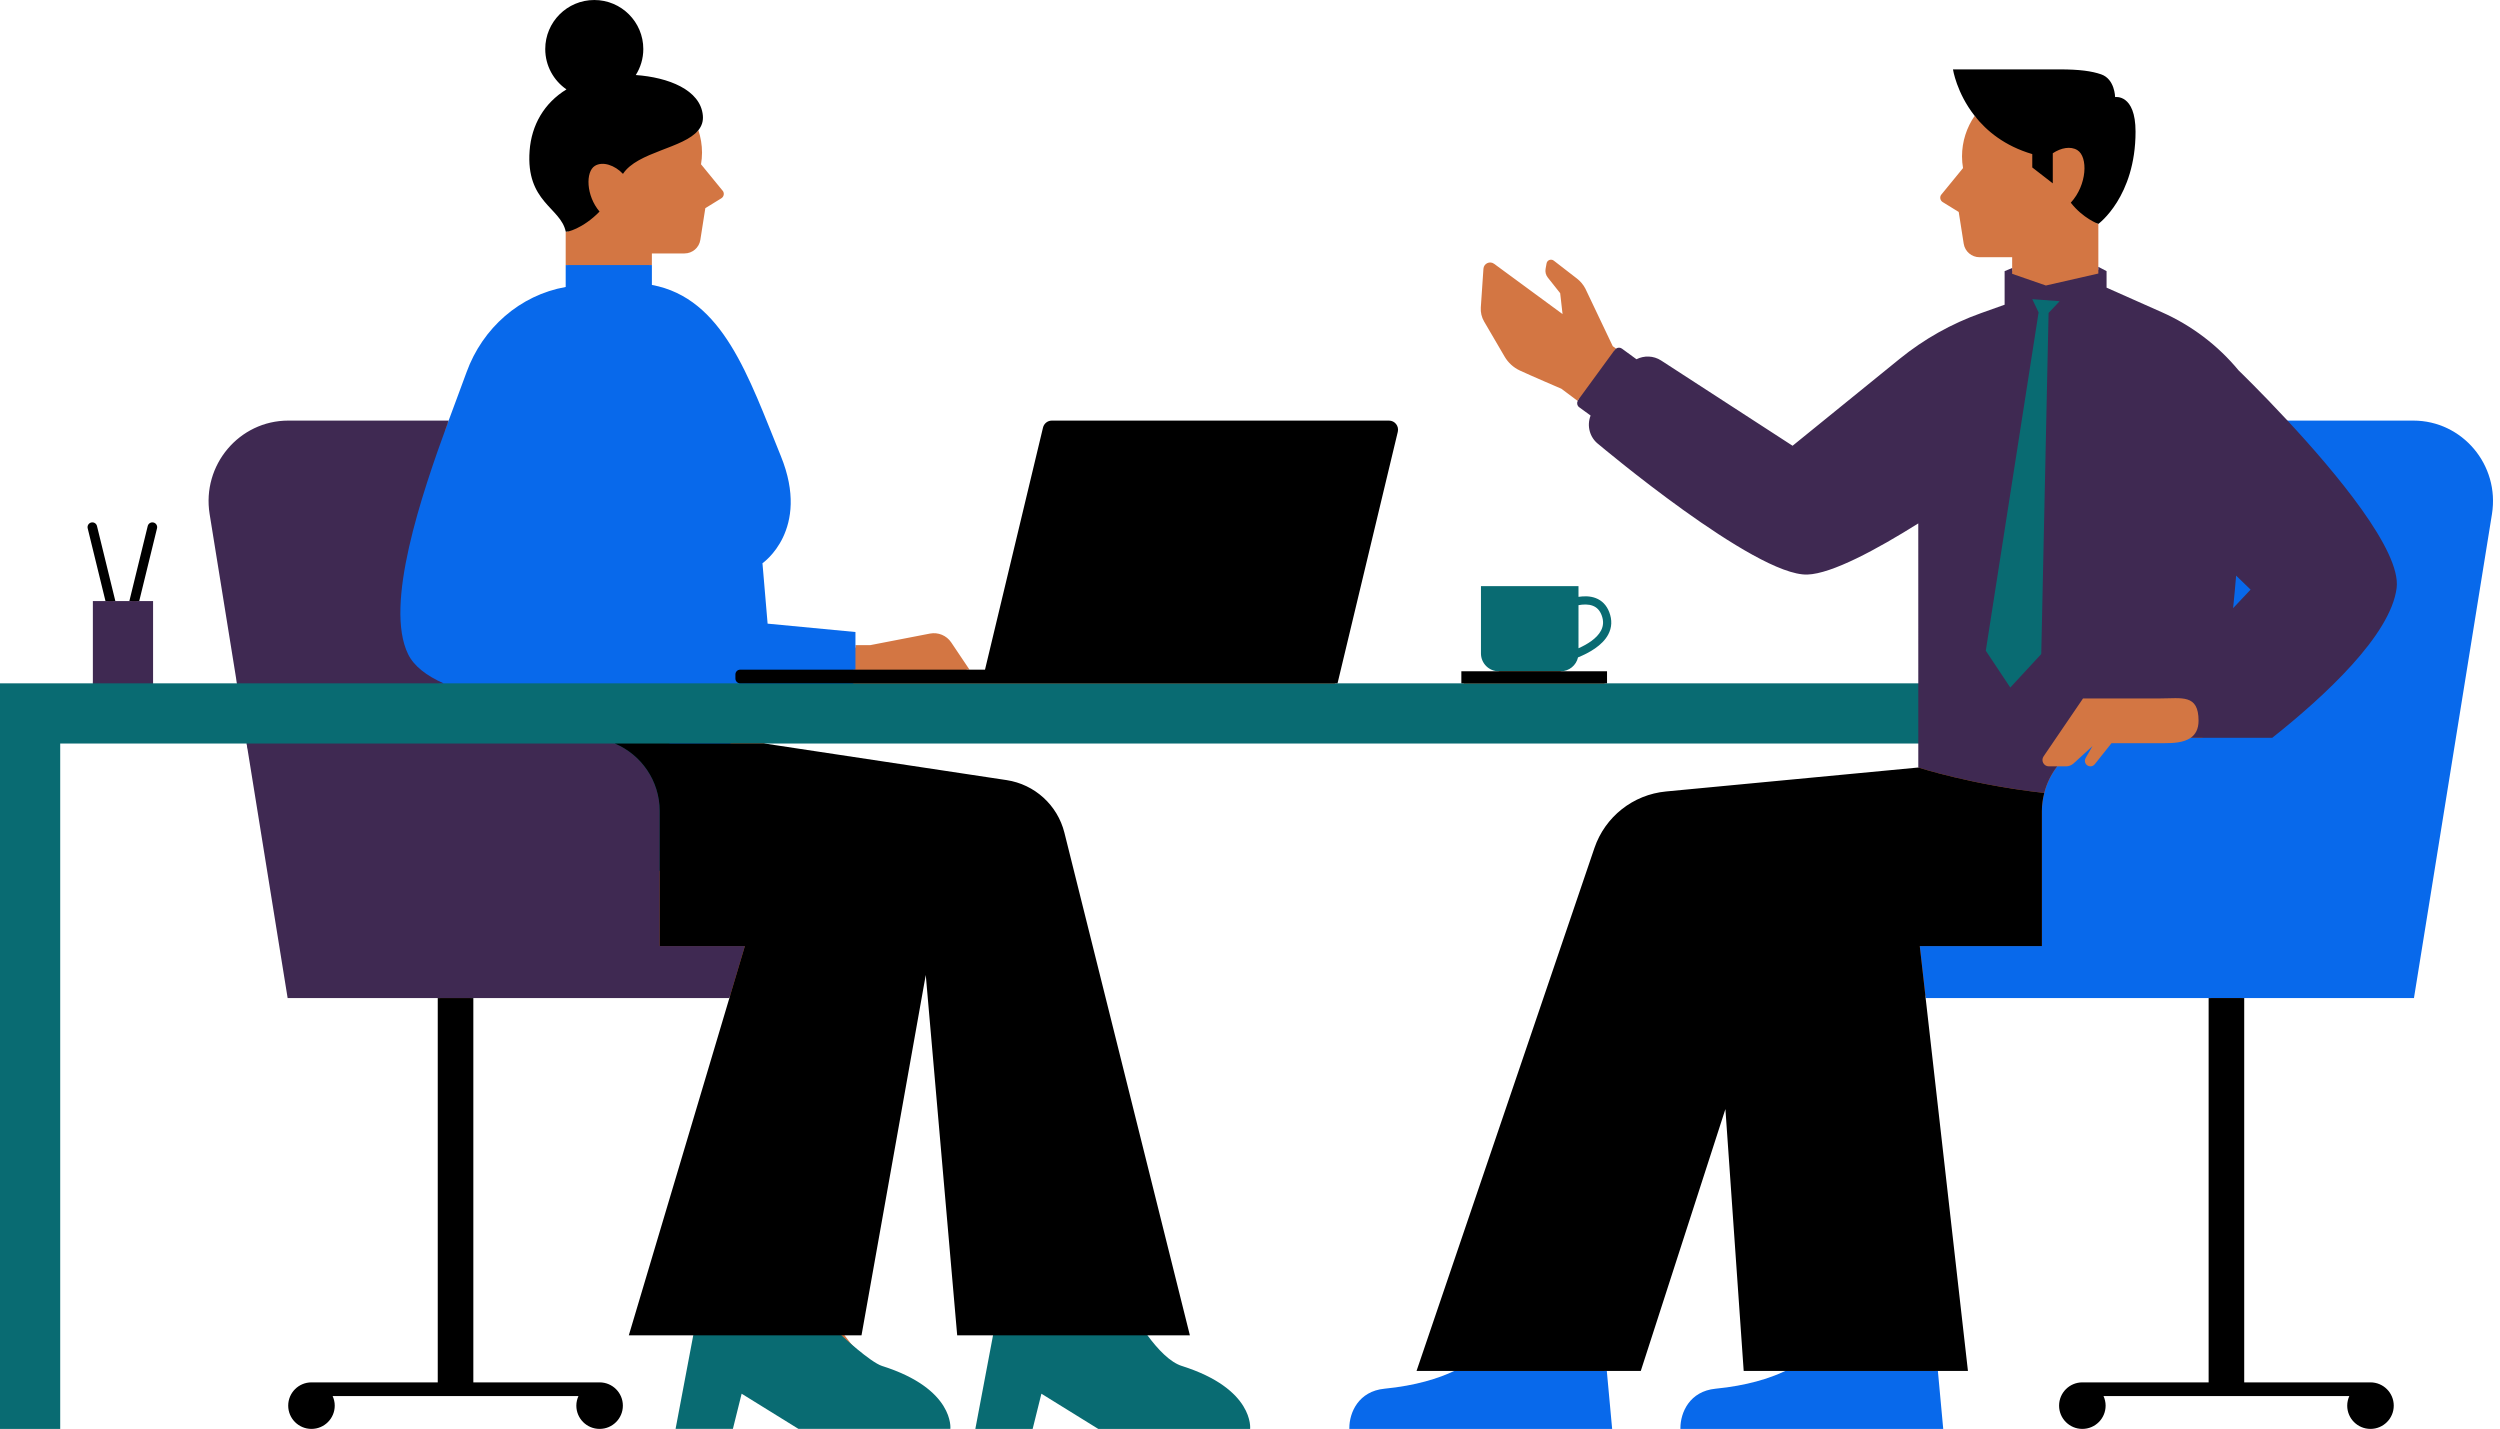
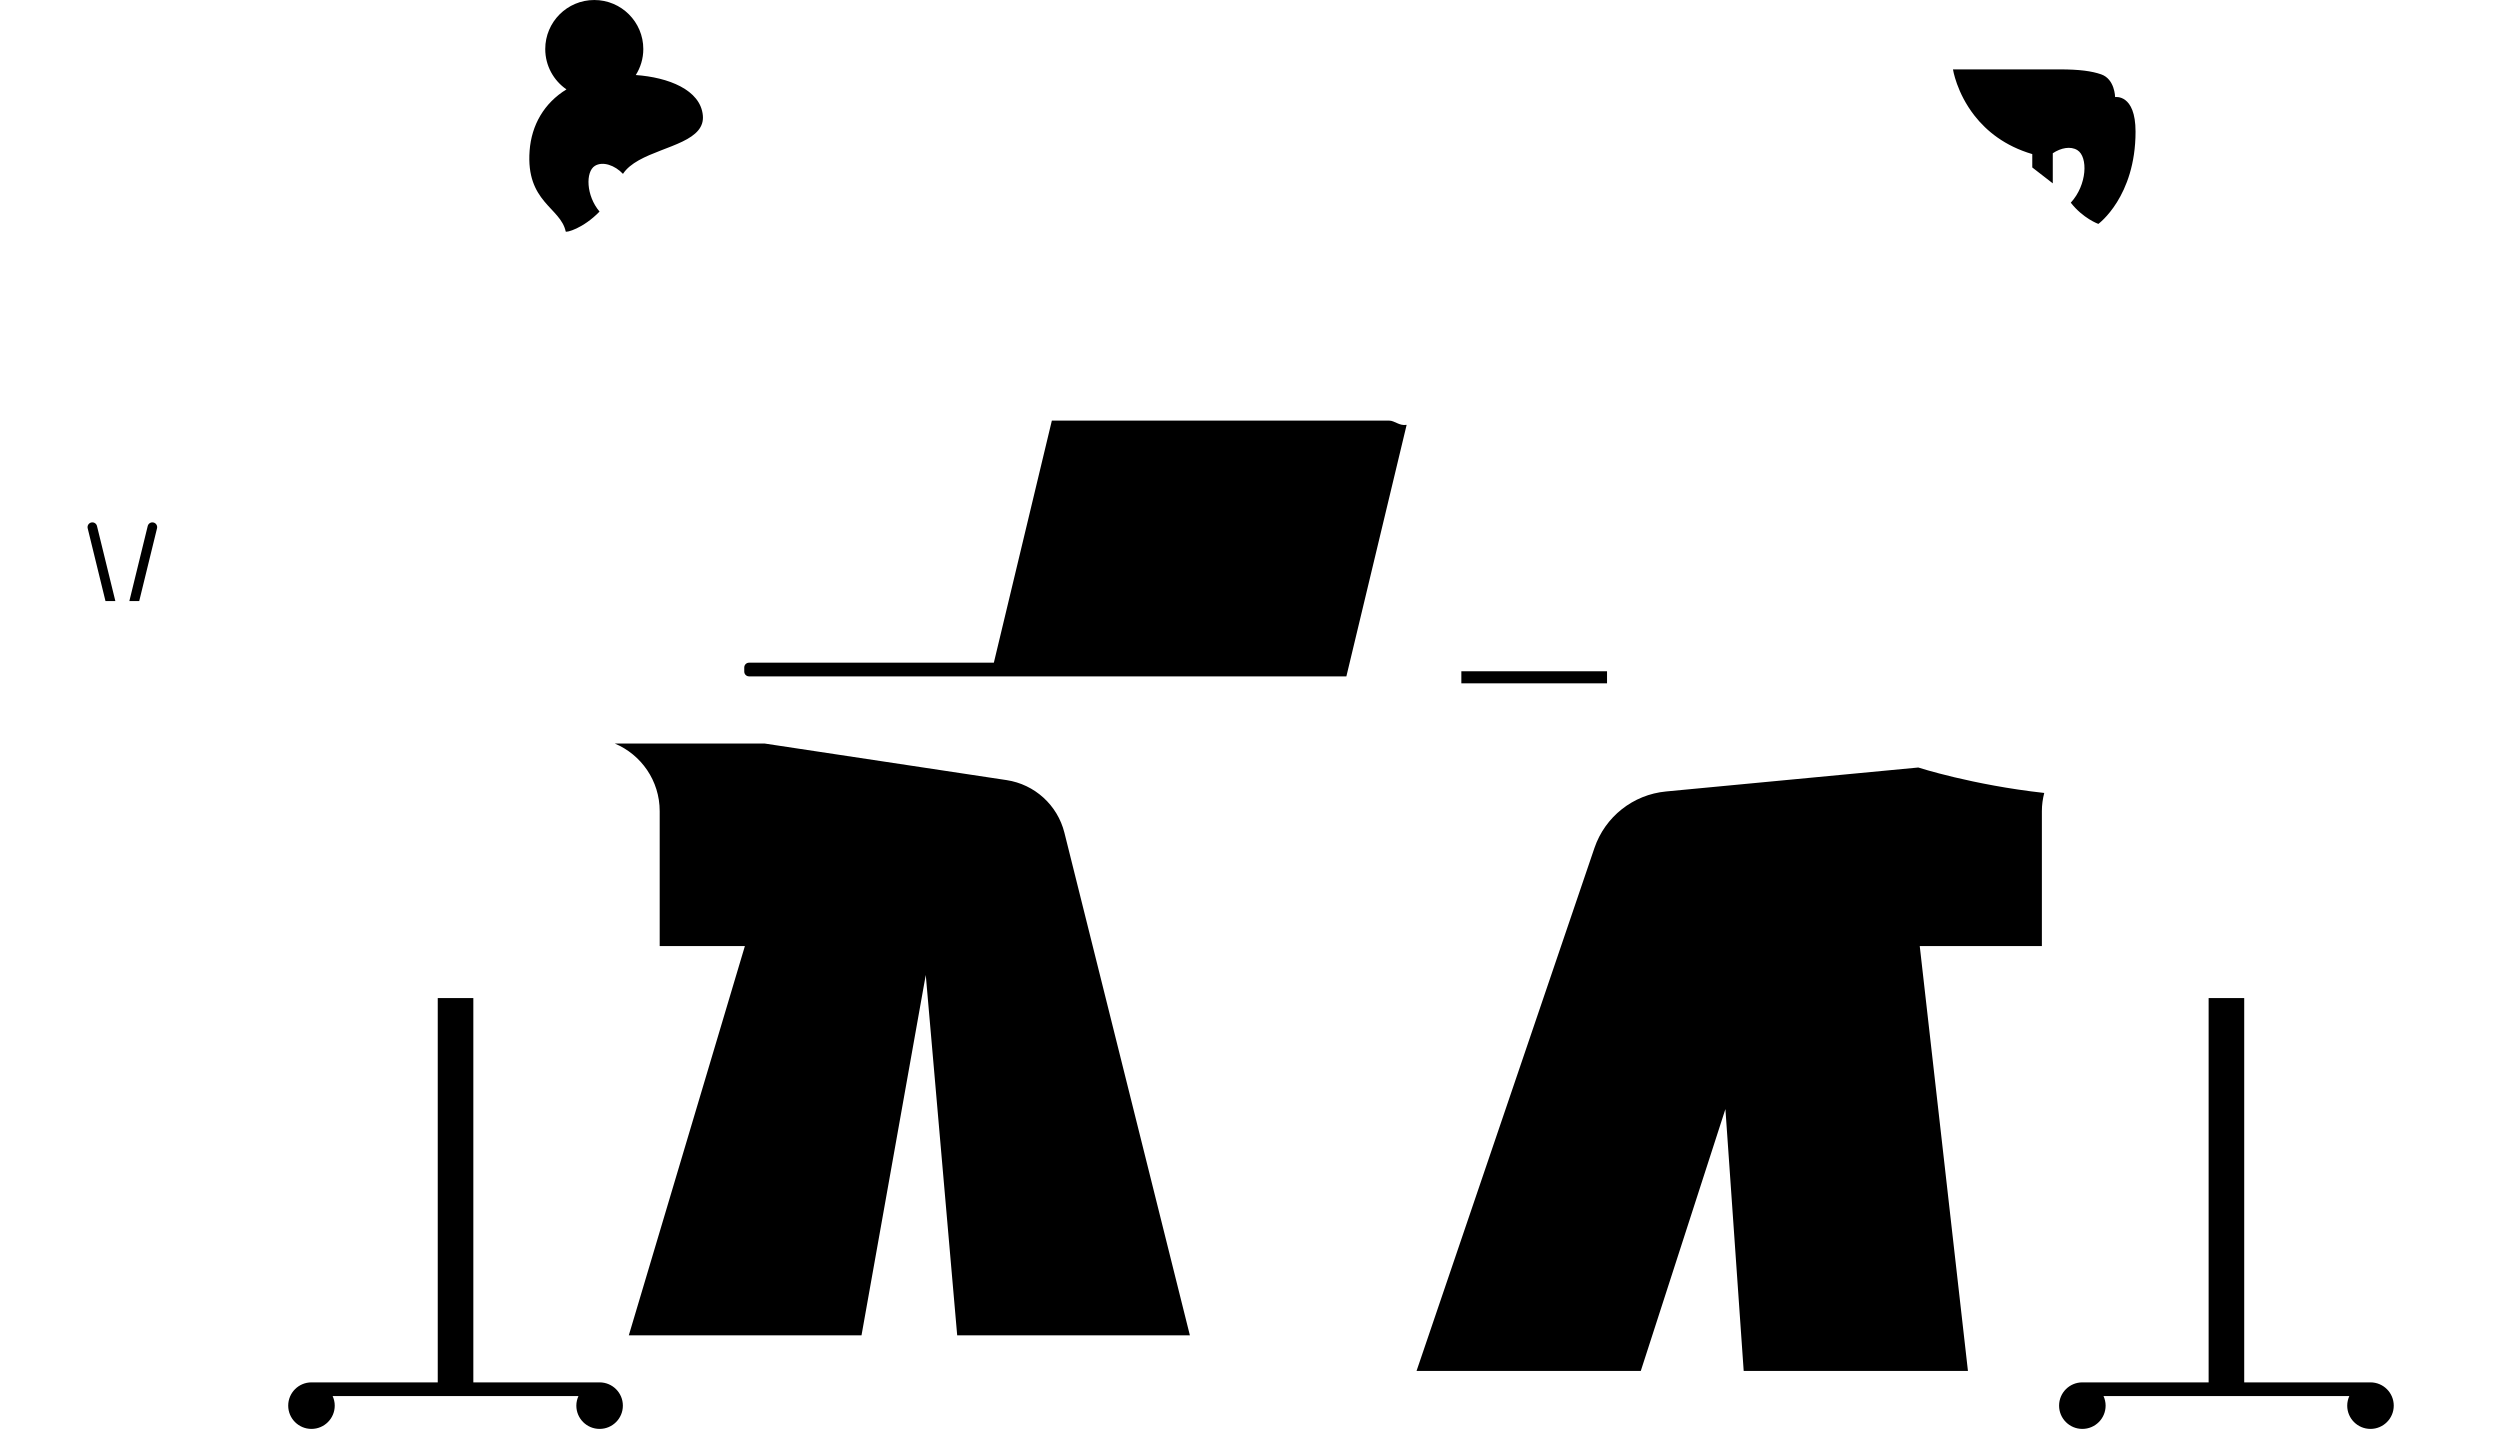
<svg xmlns="http://www.w3.org/2000/svg" fill="#000000" height="286.6" preserveAspectRatio="xMidYMid meet" version="1" viewBox="0.0 -0.0 501.4 286.6" width="501.4" zoomAndPan="magnify">
  <g id="change1_1">
-     <path d="M495.746,90.296c-2.946-3.458-7.226-5.442-11.742-5.442h-25.438l-0.148-0.16 c-5.393-5.804-9.745-10.003-9.827-10.087c-4.087-4.944-9.348-8.931-15.213-11.531l-11.383-5.061v-3.334l-1.151-0.604v-0.565l0.001,0 v-8.605c0,0-0.186-0.067-0.5-0.213v-0.041l0.206-0.15c0.072-0.053,7.255-5.426,7.255-18.1c0-5.986-2.557-6.451-3.34-6.451 c-0.102,0-0.167,0.008-0.178,0.01l-0.577,0.097l-0.006-0.585c0-0.033-0.062-3.257-2.453-4.089c-1.931-0.671-4.45-0.97-8.169-0.97 h-20.783c0.314,1.37,1.352,4.972,4.133,8.511l0.228,0.29l-0.21,0.303c-0.026,0.038-0.048,0.078-0.074,0.117 c-0.11-0.134-0.232-0.266-0.337-0.4c-1.598,2.317-2.539,5.121-2.539,8.149c0,0.792,0.081,1.564,0.204,2.322l-4.417,5.4 c-0.298,0.486-0.146,1.121,0.339,1.42l3.214,1.981l1,6.364c0.246,1.563,1.592,2.714,3.175,2.714h6.543v2.163v0.542l-1.01,0.422 v6.755l-5.086,1.813c-5.868,2.09-11.296,5.141-16.132,9.066l-21.774,17.673L332.882,72.72c-0.717-0.465-1.548-0.711-2.402-0.711 c-0.704,0-1.41,0.168-2.043,0.488l-0.273,0.138l-3.164-2.311c-0.085-0.062-0.185-0.095-0.29-0.095s-0.213,0.034-0.302,0.096 l-0.291,0.2l-0.343-0.247l0.099-0.135c0.07-0.095,0.159-0.166,0.251-0.229l-0.671-0.484l-5.491-11.542 c-0.411-0.788-0.988-1.477-1.691-2.021l-4.646-3.594c-0.538-0.417-1.328-0.114-1.448,0.557l-0.196,1.091 c-0.11,0.613,0.048,1.243,0.435,1.732l2.493,3.147l0.475,4.19l-13.717-10.077c-0.855-0.638-2.077-0.076-2.149,0.988l-0.527,7.762 c-0.067,0.985,0.163,1.966,0.661,2.818l4.119,7.051c0.708,1.212,1.769,2.179,3.04,2.774c2.124,0.995,8.327,3.652,8.327,3.652 l3.28,2.454c0.026-0.055,0.039-0.114,0.076-0.166l0.19-0.26l0.363,0.272l-0.179,0.371c-0.111,0.231-0.053,0.493,0.143,0.635 l2.609,1.905l-0.141,0.359c-0.732,1.868-0.134,4.007,1.478,5.219c0.309,0.26,30.971,25.99,41.332,25.99l0.188-0.003 c3.978-0.129,11.581-3.65,21.989-10.182l0.766-0.48l0.003,33.48h-63.428v-2.417h-8.802v-1c1.445,0,2.678-0.986,2.997-2.399 l0.058-0.255l0.242-0.098c2.026-0.819,4.679-2.239,5.804-4.36c0.674-1.27,0.732-2.644,0.175-4.083 c-0.481-1.245-1.3-2.095-2.434-2.525c-0.561-0.212-1.204-0.319-1.912-0.319c-0.402,0-0.831,0.035-1.275,0.103l-0.576,0.088v-2.237 h-18.561v13.007c0,1.697,1.38,3.078,3.076,3.078v1h-7.011v2.417h-25.965l12.234-51.064c0.095-0.397,0.005-0.809-0.248-1.129 s-0.632-0.504-1.039-0.504h-67.61c-0.615,0-1.144,0.417-1.288,1.016l-11.725,48.938h-3.768l-0.336-0.5h0.602l-3.667-5.465 c-0.936-1.395-2.617-2.094-4.267-1.775l-11.935,2.311h-3.008v0.5h-0.5v-2.664l-17.58-1.676l-1.092-12.826l0.241-0.165 c0.094-0.064,9.329-6.581,3.51-20.874c-0.542-1.333-1.076-2.666-1.605-3.989c-5.693-14.227-11.071-27.665-23.892-30.051 l-0.409-0.076v-4.398h0.5v-2.334h6.543c1.583,0,2.929-1.151,3.175-2.714l1-6.364l3.214-1.981c0.484-0.3,0.637-0.935,0.339-1.421 l-4.417-5.4c0.123-0.757,0.204-1.529,0.204-2.321c0-1.579-0.264-3.094-0.734-4.515c-0.118,0.146-0.262,0.28-0.4,0.417 c-0.027-0.086-0.046-0.174-0.075-0.26l-0.086-0.259l0.172-0.212c0.618-0.764,0.877-1.605,0.791-2.572 c-0.443-5.01-7-7.251-12.989-7.677l-0.831-0.059l0.443-0.705c0.936-1.491,1.43-3.203,1.43-4.949c0-5.147-4.187-9.334-9.334-9.334 s-9.334,4.187-9.334,9.334c0,3.063,1.51,5.935,4.039,7.682l0.632,0.437l-0.655,0.401c-4.231,2.594-6.771,6.819-7.153,11.897 c-0.476,6.336,2.034,9.025,4.249,11.398c1.325,1.419,2.576,2.76,2.98,4.673l0.011,0.051v0.049c-0.303,0.065-0.487,0.064-0.5,0.003 v6.735h0.5v4.813l-0.412,0.074c-8.861,1.581-16.338,8.019-19.514,16.801c-0.531,1.468-1.154,3.14-1.836,4.966 c-0.551,1.477-1.139,3.056-1.748,4.711l-0.121,0.328H57.827c-4.517,0-8.796,1.983-11.742,5.442 c-2.993,3.513-4.286,8.152-3.549,12.728l5.565,34.528h-17.9v-16.497h-2.917l3.724-15.217c0.061-0.247-0.091-0.497-0.337-0.558 c-0.037-0.009-0.074-0.014-0.111-0.014c-0.212,0-0.396,0.145-0.447,0.352l-3.778,15.437h-3.591l-3.778-15.437 c-0.05-0.207-0.234-0.352-0.447-0.352c-0.037,0-0.074,0.005-0.11,0.013c-0.247,0.061-0.398,0.311-0.338,0.558l3.724,15.217h-2.67 v16.497L0.5,137.552v148.529h11.076V148.627h38.311l8.228,51.05h30.18v78.072H62.469c-2.297,0-4.166,1.869-4.166,4.166 s1.869,4.165,4.166,4.165s4.166-1.868,4.166-4.165c0-0.584-0.127-1.161-0.378-1.715l-0.32-0.706h50.854l-0.32,0.706 c-0.251,0.555-0.379,1.132-0.379,1.715c0,2.297,1.869,4.165,4.166,4.165s4.166-1.868,4.166-4.165s-1.869-4.166-4.135-4.167 l-0.072,0.008l-0.534-0.007H94.431v-78.072h52.523l-20.168,67.635h12.855l-3.545,18.769h10.5l1.826-7.344l11.86,7.344h29.822 c-0.103-1.699-1.328-7.853-13.343-11.644c-2.146-0.677-4.551-2.807-7.15-6.328l-0.588-0.797h3.342l12.813-71.86l0.99,0.044 l6.264,71.816h7.332l-3.544,18.769h10.499l1.826-7.344l11.86,7.344h29.821c-0.102-1.699-1.327-7.853-13.342-11.644 c-2.145-0.677-4.551-2.806-7.15-6.328l-0.588-0.797h8.859l-25.009-100.177c-1.338-5.361-5.733-9.359-11.197-10.185l-48.043-7.262 l-0.372-0.122l-0.15-0.939h232.002l0.001,5.304l-0.336-0.473l-0.114,0.972l-50.607,4.806c-6.392,0.607-11.858,4.928-13.926,11.007 L284.8,274.456h6.872l0.214,0.952c-3.914,1.855-8.681,3.069-14.169,3.609c-4.98,0.489-6.467,4.521-6.586,7.063h51.654l-1.071-11.625 h7.001l16.86-52.176l0.975,0.118l3.635,52.058h7.888l0.214,0.952c-3.914,1.855-8.681,3.069-14.168,3.609 c-4.98,0.489-6.467,4.521-6.586,7.063h51.654l-1.071-11.625h6.02l-8.482-74.778h57.811v78.072h-25.826 c-2.297,0-4.166,1.869-4.166,4.166s1.869,4.165,4.166,4.165s4.166-1.868,4.166-4.165c0-0.585-0.127-1.162-0.378-1.714l-0.321-0.707 h50.854l-0.32,0.706c-0.251,0.555-0.378,1.132-0.378,1.715c0,2.297,1.869,4.165,4.166,4.165s4.166-1.868,4.166-4.165 s-1.869-4.166-4.137-4.167l-0.072,0.008l-0.533-0.007h-25.25v-78.072h34.118l15.578-96.654 C500.032,98.448,498.738,93.809,495.746,90.296z M316.082,120.957l0.409-0.076c0.511-0.094,0.995-0.143,1.439-0.143 c0.627,0,1.194,0.095,1.688,0.283c0.953,0.363,1.645,1.087,2.057,2.152c0.494,1.273,0.448,2.433-0.143,3.544 c-0.754,1.424-2.352,2.687-4.748,3.754l-0.703,0.313V120.957z" fill="#d37643" />
-   </g>
+     </g>
  <g id="change2_1">
-     <path d="M153.952,125.08l17.617,1.679v2.619v4.929h-0.444v8.984H146.5v22.75H62.25V86.29h27.019 c0.238-0.655,0.474-1.303,0.707-1.937c1.361-3.702,2.623-7.02,3.583-9.675c3.226-8.921,10.739-15.49,19.896-17.123v-4.395h17.287 v3.982c14.287,2.659,19.378,18.397,25.87,34.343c6.038,14.832-3.692,21.475-3.692,21.475L153.952,125.08z M291.671,274.956 c-3.162,1.499-7.695,2.943-14.003,3.563c-5.189,0.511-7.045,4.764-7.045,7.897v0.165h52.71l-1.071-11.625H291.671z M358.072,274.956 c-3.162,1.499-7.695,2.943-14.003,3.563c-5.189,0.511-7.045,4.764-7.045,7.897v0.165h52.71l-1.071-11.625H358.072z M484.004,84.354 H483h-24.217H441.75v63.624h-2.391c-1.428,0.996-3.57,1.075-5.36,1.075h-10.516l-3.361,4.227c-0.21,0.265-0.53,0.419-0.868,0.419 c-0.853,0-1.386-0.923-0.961-1.662l1.382-2.399l-3.829,3.504c-0.416,0.359-0.946,0.557-1.496,0.557h-1.748 c-1.207,1.56-2.102,3.367-2.605,5.336c-0.298,1.167-0.473,2.382-0.473,3.642v27.071h-5.798h-18.697l1.183,10.429h56.751h7.136 h34.044l15.645-97.074C501.372,93.275,493.862,84.354,484.004,84.354z" fill="#0869eb" />
-   </g>
+     </g>
  <g id="change3_1">
-     <path d="M250.726,286.581h-30.464l-11.398-7.058l-1.754,7.058h-11.494l3.544-18.769l1.324-14.271h27.766 l1.886,14.271c2.11,2.858,4.544,5.405,6.898,6.148C251.631,278.566,250.726,286.581,250.726,286.581z M176.912,273.96 c-2.354-0.743-8.162-6.148-8.162-6.148V253.54h-27.766l-1.946,14.271l-3.545,18.769h11.495l1.754-7.058l11.398,7.058h30.464 C190.604,286.581,191.509,278.566,176.912,273.96z M297.021,131.056v-13.507h19.561v2.155c1.121-0.172,2.341-0.173,3.44,0.243 c1.272,0.482,2.189,1.428,2.724,2.812c0.612,1.581,0.545,3.094-0.2,4.498c-1.184,2.233-3.89,3.713-6.058,4.589 c-0.361,1.595-1.78,2.788-3.484,2.788h-12.406C298.623,134.634,297.021,133.032,297.021,131.056z M316.582,130.016 c1.756-0.782,3.67-1.946,4.51-3.532c0.517-0.976,0.556-2,0.118-3.13c-0.364-0.941-0.943-1.551-1.769-1.865 c-0.876-0.334-1.906-0.293-2.859-0.116V130.016z M420.5,58.457h-14.824l-13.3,78.594h-70.07h-29.219h-24.831h-64.789h-6.572h-48.442 c0,0-49.786,0-59.494,0S74,123.29,74,123.29H47.25l0.265,13.76H30.701L29.5,122.29h-9.875l-1,14.76H0v0.001v12.075v137.455h12.076 V149.127h37.385l6.289,25.525H142c0,0,2.315-13.449-7.75-25.525h271.844l-0.001-8.003l14.407-5.281V58.457z" fill="#096b72" />
-   </g>
+     </g>
  <g id="change4_1">
-     <path d="M132.308,189.748h17.085l-3.11,10.429H94.931h-7.136H57.689l-8.228-51.05h73.853 c5.284,2.228,8.994,7.455,8.994,13.55V189.748z M81.844,131.193c-4.774-9.804,2.535-31.616,8.132-46.839H57.827 c-9.858,0-17.368,8.921-15.784,18.749l5.472,33.948h41.444C85.515,135.511,83.01,133.588,81.844,131.193z M25.942,120.554h-2.806 h-1.978h-2.533v16.497h12.076v-16.497h-2.78H25.942z M480.669,117.937c-1.209,9.431-14.301,21.583-24.949,30.041h-16.361 c0.947-0.661,1.583-1.72,1.583-3.442c0-5.359-3.336-4.457-7.7-4.457h-15.471l-7.91,11.619c-0.579,0.85,0.03,2.001,1.058,2.001h1.683 c-1.207,1.56-2.102,3.367-2.605,5.336c-14.435-1.604-25.213-5.088-25.259-5.103c0,0-0.004-0.001-0.004-0.001l0-4.804l-0.001-12.076 l-0.003-32.077c-8.334,5.23-17.345,10.099-22.238,10.259c-10.466,0.341-41.858-26.104-41.858-26.104 c-1.831-1.375-2.415-3.759-1.622-5.784l-2.297-1.678c-0.403-0.295-0.507-0.823-0.298-1.256c0.026-0.055,0.039-0.114,0.076-0.166 l7.379-10.103c0.07-0.095,0.159-0.166,0.251-0.229c0.346-0.238,0.813-0.254,1.171,0.007l2.917,2.13 c1.535-0.774,3.414-0.742,4.943,0.25l26.367,17.101l21.493-17.444c4.868-3.951,10.373-7.045,16.279-9.149l4.754-1.694v-6.735 l1.51-0.631v1.167l6.767,2.346l10.519-2.402v-1.346l0.001,0l1.65,0.866v3.312l11.086,4.928c5.967,2.645,11.237,6.64,15.396,11.67 c0,0,4.341,4.183,9.807,10.065C468.442,94.748,481.626,110.47,480.669,117.937z M413.082,60.411l-5.489-0.412l1.266,2.658 l-10.589,67.852l4.911,7.384l6.212-6.717l1.469-68.416L413.082,60.411z M451.376,118.255l-2.898-2.811 c-0.18,2.182-0.384,4.364-0.604,6.527L451.376,118.255z" fill="#3f2952" />
-   </g>
+     </g>
  <g id="change5_1">
-     <path d="M124.923,281.915c0,2.577-2.089,4.666-4.666,4.666c-2.577,0-4.666-2.089-4.666-4.666c0-0.686,0.157-1.333,0.423-1.92H66.712 c0.266,0.587,0.423,1.234,0.423,1.92c0,2.577-2.089,4.666-4.666,4.666c-2.577,0-4.666-2.089-4.666-4.666 c0-2.577,2.089-4.666,4.666-4.666c0.026,0,0.05,0.007,0.076,0.008v-0.007h25.25v-77.073h7.136v77.073h25.251v0.007 c0.026,0,0.049-0.008,0.075-0.008C122.834,277.249,124.923,279.338,124.923,281.915z M475.425,277.249 c-0.026,0-0.05,0.007-0.076,0.008v-0.007h-25.25v-77.073h-7.136v77.073h-25.251v0.007c-0.026,0-0.049-0.008-0.075-0.008 c-2.577,0-4.666,2.089-4.666,4.666c0,2.577,2.089,4.666,4.666,4.666c2.577,0,4.666-2.089,4.666-4.666 c0-0.686-0.157-1.333-0.423-1.92h49.302c-0.266,0.587-0.423,1.234-0.423,1.92c0,2.577,2.089,4.666,4.666,4.666 c2.577,0,4.666-2.089,4.666-4.666C480.091,279.338,478.002,277.249,475.425,277.249z M201.872,156.456l-48.043-7.262l-0.447-0.068 h-30.068c5.284,2.228,8.994,7.455,8.994,13.55v27.071h17.085l-3.11,10.429l-20.168,67.635h12.923h30.976h2.771l12.886-72.273 l6.303,72.273h7.186h30.975h8.508L213.48,167.014C212.097,161.474,207.518,157.309,201.872,156.456z M18.29,104.794 c-0.515,0.127-0.83,0.647-0.704,1.162l3.572,14.598h1.978l-3.685-15.055C19.326,104.983,18.806,104.668,18.29,104.794z M30.789,104.794c-0.516-0.126-1.035,0.189-1.162,0.705l-3.685,15.055h1.978l3.572-14.598 C31.619,105.441,31.304,104.921,30.789,104.794z M278.569,84.354h-67.61c-0.844,0-1.577,0.579-1.774,1.399l-11.633,48.554h-3.107 h-22.877h-23.116c-0.529,0-0.958,0.428-0.958,0.957v0.829c0,0.53,0.429,0.958,0.958,0.958h48.442h6.572h64.789l12.087-50.448 C280.617,85.456,279.748,84.354,278.569,84.354z M120.244,42.433c-2.713-3.198-2.83-7.999-0.932-9.168 c1.573-0.969,4.008-0.125,5.632,1.606c2.895-4.434,12.168-5.107,15.121-8.76c0.653-0.808,1.004-1.758,0.901-2.931 c-0.46-5.203-7-7.673-13.452-8.132c0.949-1.513,1.507-3.296,1.507-5.214c0-5.431-4.403-9.834-9.834-9.834 c-5.431,0-9.834,4.403-9.834,9.834c0,3.358,1.686,6.319,4.254,8.094c-4.487,2.751-7.005,7.147-7.39,12.286 c-0.777,10.35,6.213,11.365,7.238,16.212C113.513,46.701,116.941,45.842,120.244,42.433z M334.131,158.738 c-6.599,0.627-12.218,5.067-14.353,11.344l-35.676,104.874h7.569h30.59h6.817l16.971-52.523l3.667,52.523h8.354h30.59h6.031 l-8.482-74.779l-1.183-10.429h18.697h5.798v-27.071c0-1.259,0.175-2.475,0.473-3.642c-14.435-1.604-25.213-5.088-25.259-5.103 L334.131,158.738z M416.628,30.105c2.183,1.344,1.976,6.976-1.311,10.546c2.463,3.16,5.526,4.257,5.527,4.257h0 c0,0,7.461-5.429,7.461-18.504c0-7.627-4.101-6.935-4.101-6.935s-0.037-3.599-2.789-4.556c-1.894-0.658-4.373-0.998-8.333-0.998 h-21.395c0,0,0.716,4.695,4.351,9.32c2.385,3.035,6.024,6.04,11.555,7.67v2.681l4.112,3.188v-6.036 C413.349,29.642,415.274,29.271,416.628,30.105z M322.306,134.634h-9.302h-12.406h-7.511v2.417h29.219V134.634z" />
+     <path d="M124.923,281.915c0,2.577-2.089,4.666-4.666,4.666c-2.577,0-4.666-2.089-4.666-4.666c0-0.686,0.157-1.333,0.423-1.92H66.712 c0.266,0.587,0.423,1.234,0.423,1.92c0,2.577-2.089,4.666-4.666,4.666c-2.577,0-4.666-2.089-4.666-4.666 c0-2.577,2.089-4.666,4.666-4.666c0.026,0,0.05,0.007,0.076,0.008v-0.007h25.25v-77.073h7.136v77.073h25.251v0.007 c0.026,0,0.049-0.008,0.075-0.008C122.834,277.249,124.923,279.338,124.923,281.915z M475.425,277.249 c-0.026,0-0.05,0.007-0.076,0.008v-0.007h-25.25v-77.073h-7.136v77.073h-25.251v0.007c-0.026,0-0.049-0.008-0.075-0.008 c-2.577,0-4.666,2.089-4.666,4.666c0,2.577,2.089,4.666,4.666,4.666c2.577,0,4.666-2.089,4.666-4.666 c0-0.686-0.157-1.333-0.423-1.92h49.302c-0.266,0.587-0.423,1.234-0.423,1.92c0,2.577,2.089,4.666,4.666,4.666 c2.577,0,4.666-2.089,4.666-4.666C480.091,279.338,478.002,277.249,475.425,277.249z M201.872,156.456l-48.043-7.262l-0.447-0.068 h-30.068c5.284,2.228,8.994,7.455,8.994,13.55v27.071h17.085l-3.11,10.429l-20.168,67.635h12.923h30.976h2.771l12.886-72.273 l6.303,72.273h7.186h30.975h8.508L213.48,167.014C212.097,161.474,207.518,157.309,201.872,156.456z M18.29,104.794 c-0.515,0.127-0.83,0.647-0.704,1.162l3.572,14.598h1.978l-3.685-15.055C19.326,104.983,18.806,104.668,18.29,104.794z M30.789,104.794c-0.516-0.126-1.035,0.189-1.162,0.705l-3.685,15.055h1.978l3.572-14.598 C31.619,105.441,31.304,104.921,30.789,104.794z M278.569,84.354h-67.61l-11.633,48.554h-3.107 h-22.877h-23.116c-0.529,0-0.958,0.428-0.958,0.957v0.829c0,0.53,0.429,0.958,0.958,0.958h48.442h6.572h64.789l12.087-50.448 C280.617,85.456,279.748,84.354,278.569,84.354z M120.244,42.433c-2.713-3.198-2.83-7.999-0.932-9.168 c1.573-0.969,4.008-0.125,5.632,1.606c2.895-4.434,12.168-5.107,15.121-8.76c0.653-0.808,1.004-1.758,0.901-2.931 c-0.46-5.203-7-7.673-13.452-8.132c0.949-1.513,1.507-3.296,1.507-5.214c0-5.431-4.403-9.834-9.834-9.834 c-5.431,0-9.834,4.403-9.834,9.834c0,3.358,1.686,6.319,4.254,8.094c-4.487,2.751-7.005,7.147-7.39,12.286 c-0.777,10.35,6.213,11.365,7.238,16.212C113.513,46.701,116.941,45.842,120.244,42.433z M334.131,158.738 c-6.599,0.627-12.218,5.067-14.353,11.344l-35.676,104.874h7.569h30.59h6.817l16.971-52.523l3.667,52.523h8.354h30.59h6.031 l-8.482-74.779l-1.183-10.429h18.697h5.798v-27.071c0-1.259,0.175-2.475,0.473-3.642c-14.435-1.604-25.213-5.088-25.259-5.103 L334.131,158.738z M416.628,30.105c2.183,1.344,1.976,6.976-1.311,10.546c2.463,3.16,5.526,4.257,5.527,4.257h0 c0,0,7.461-5.429,7.461-18.504c0-7.627-4.101-6.935-4.101-6.935s-0.037-3.599-2.789-4.556c-1.894-0.658-4.373-0.998-8.333-0.998 h-21.395c0,0,0.716,4.695,4.351,9.32c2.385,3.035,6.024,6.04,11.555,7.67v2.681l4.112,3.188v-6.036 C413.349,29.642,415.274,29.271,416.628,30.105z M322.306,134.634h-9.302h-12.406h-7.511v2.417h29.219V134.634z" />
  </g>
</svg>